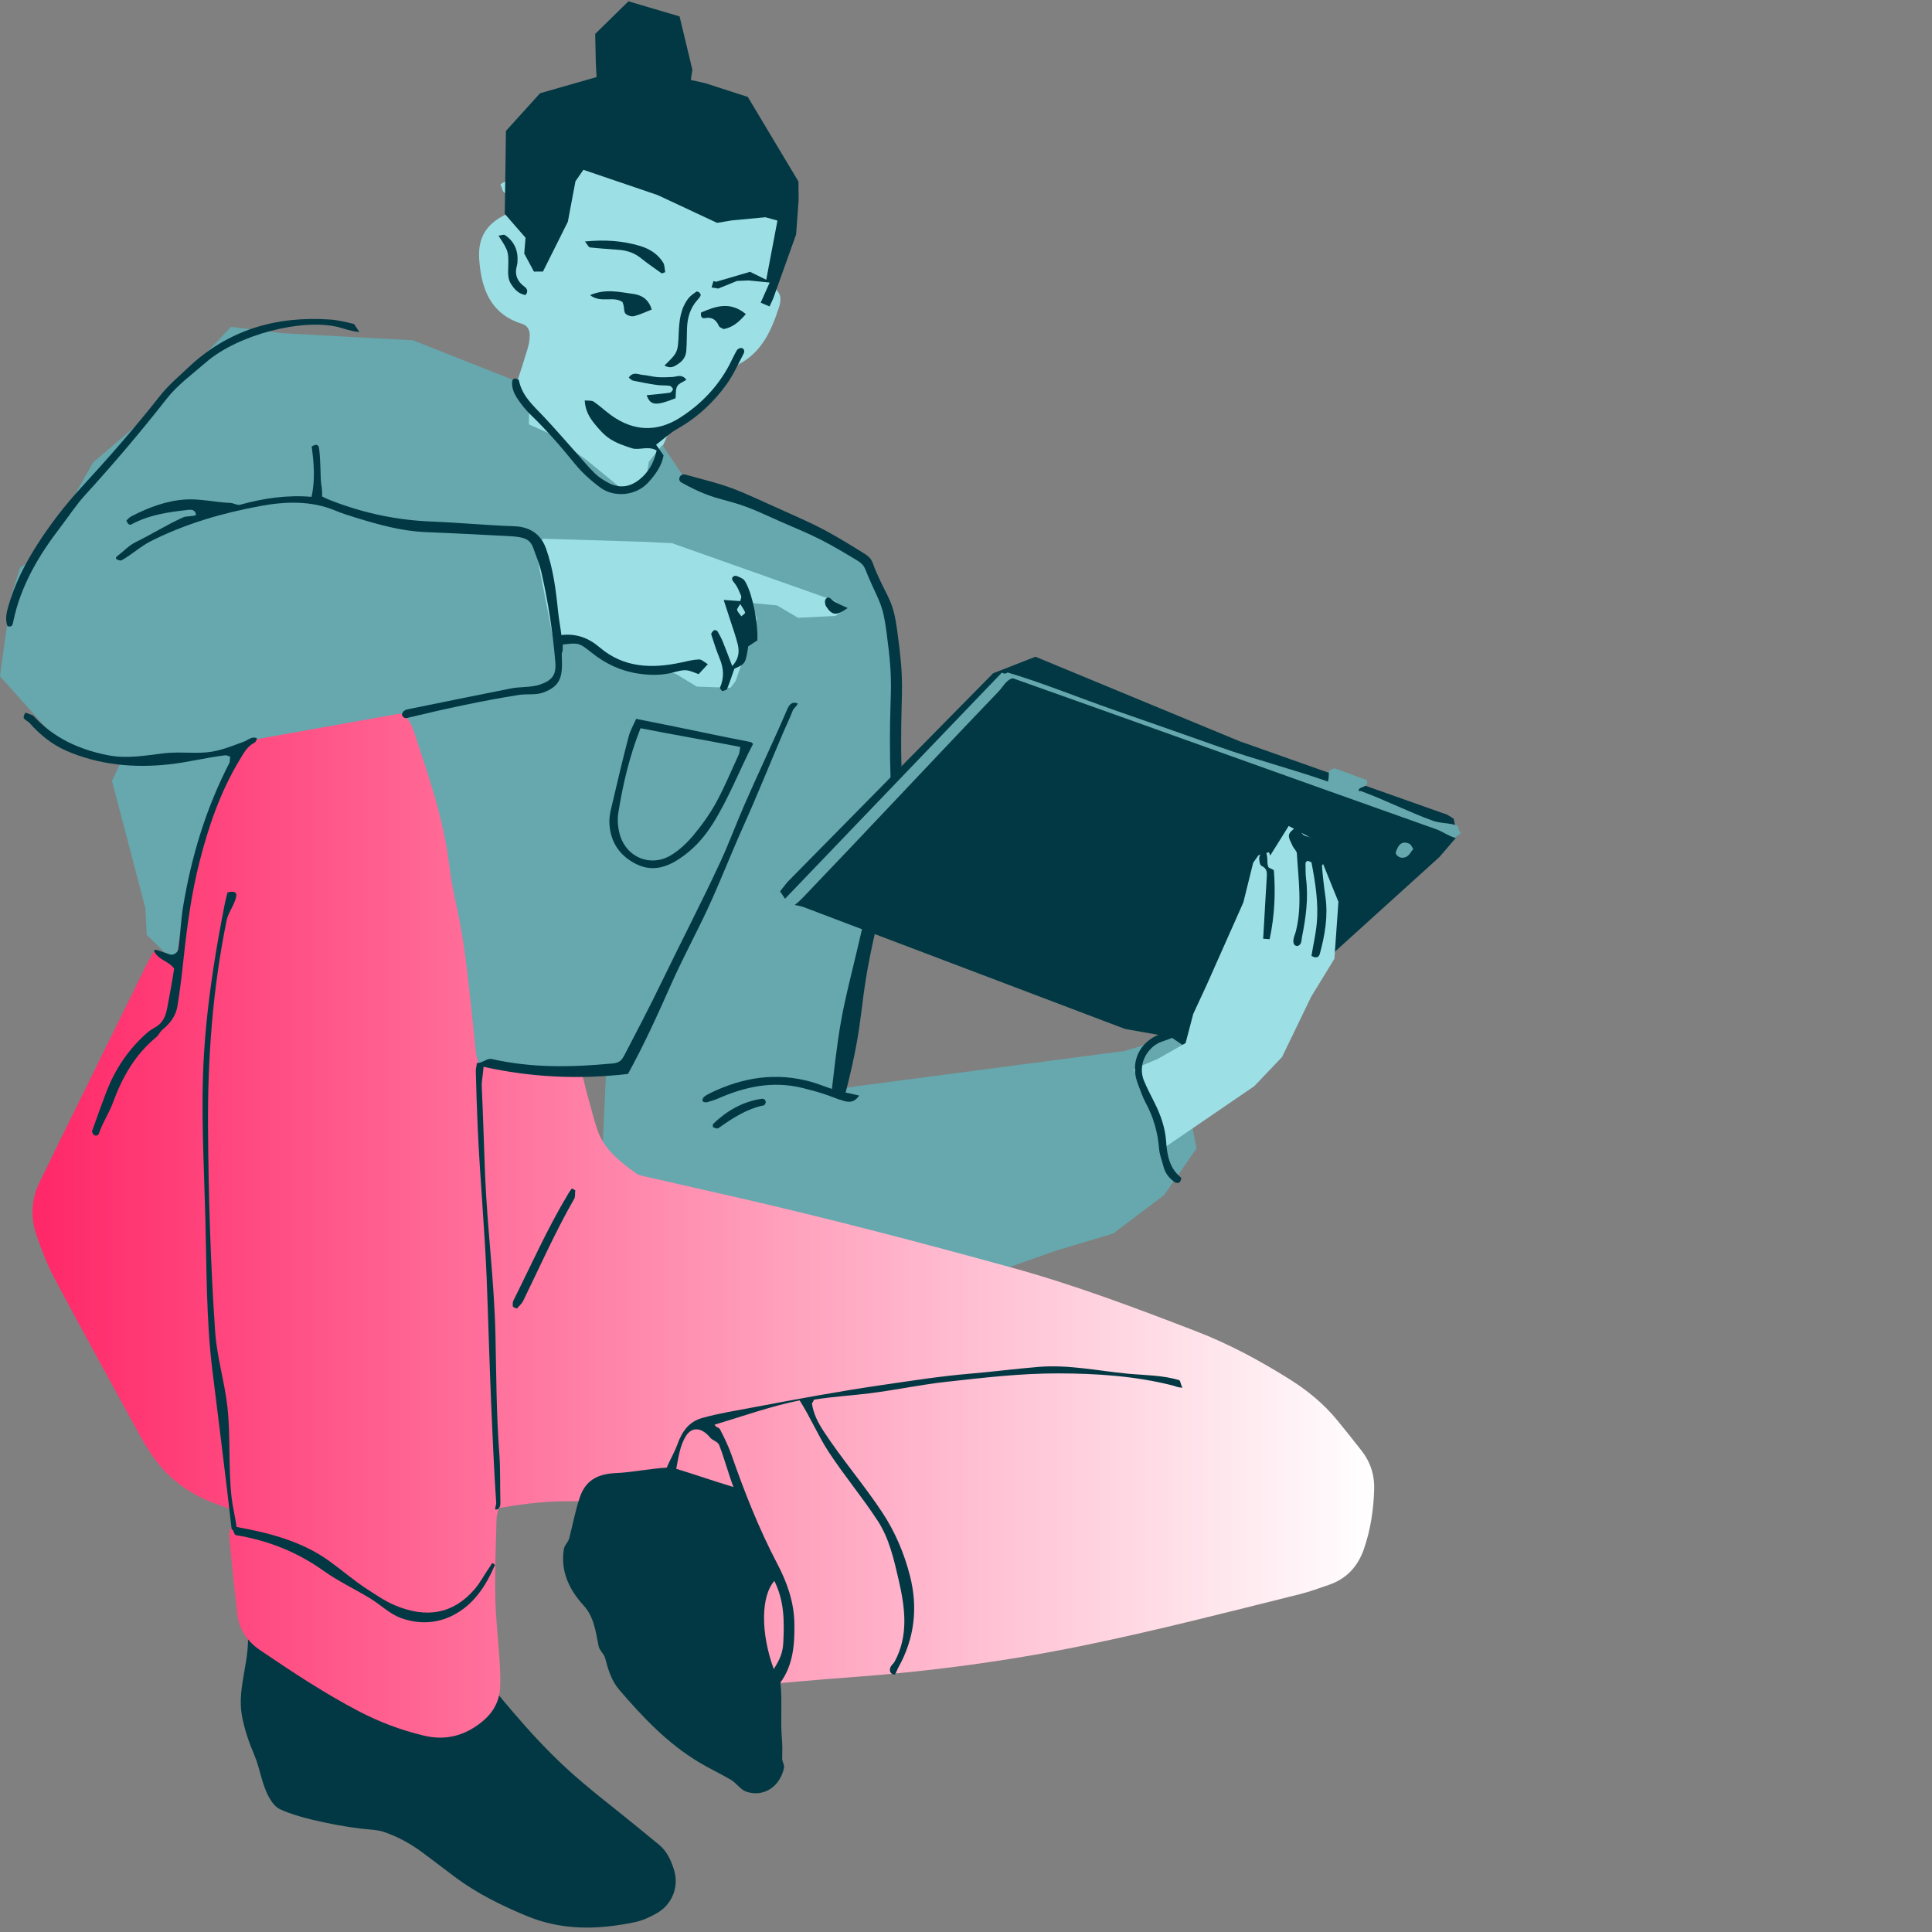
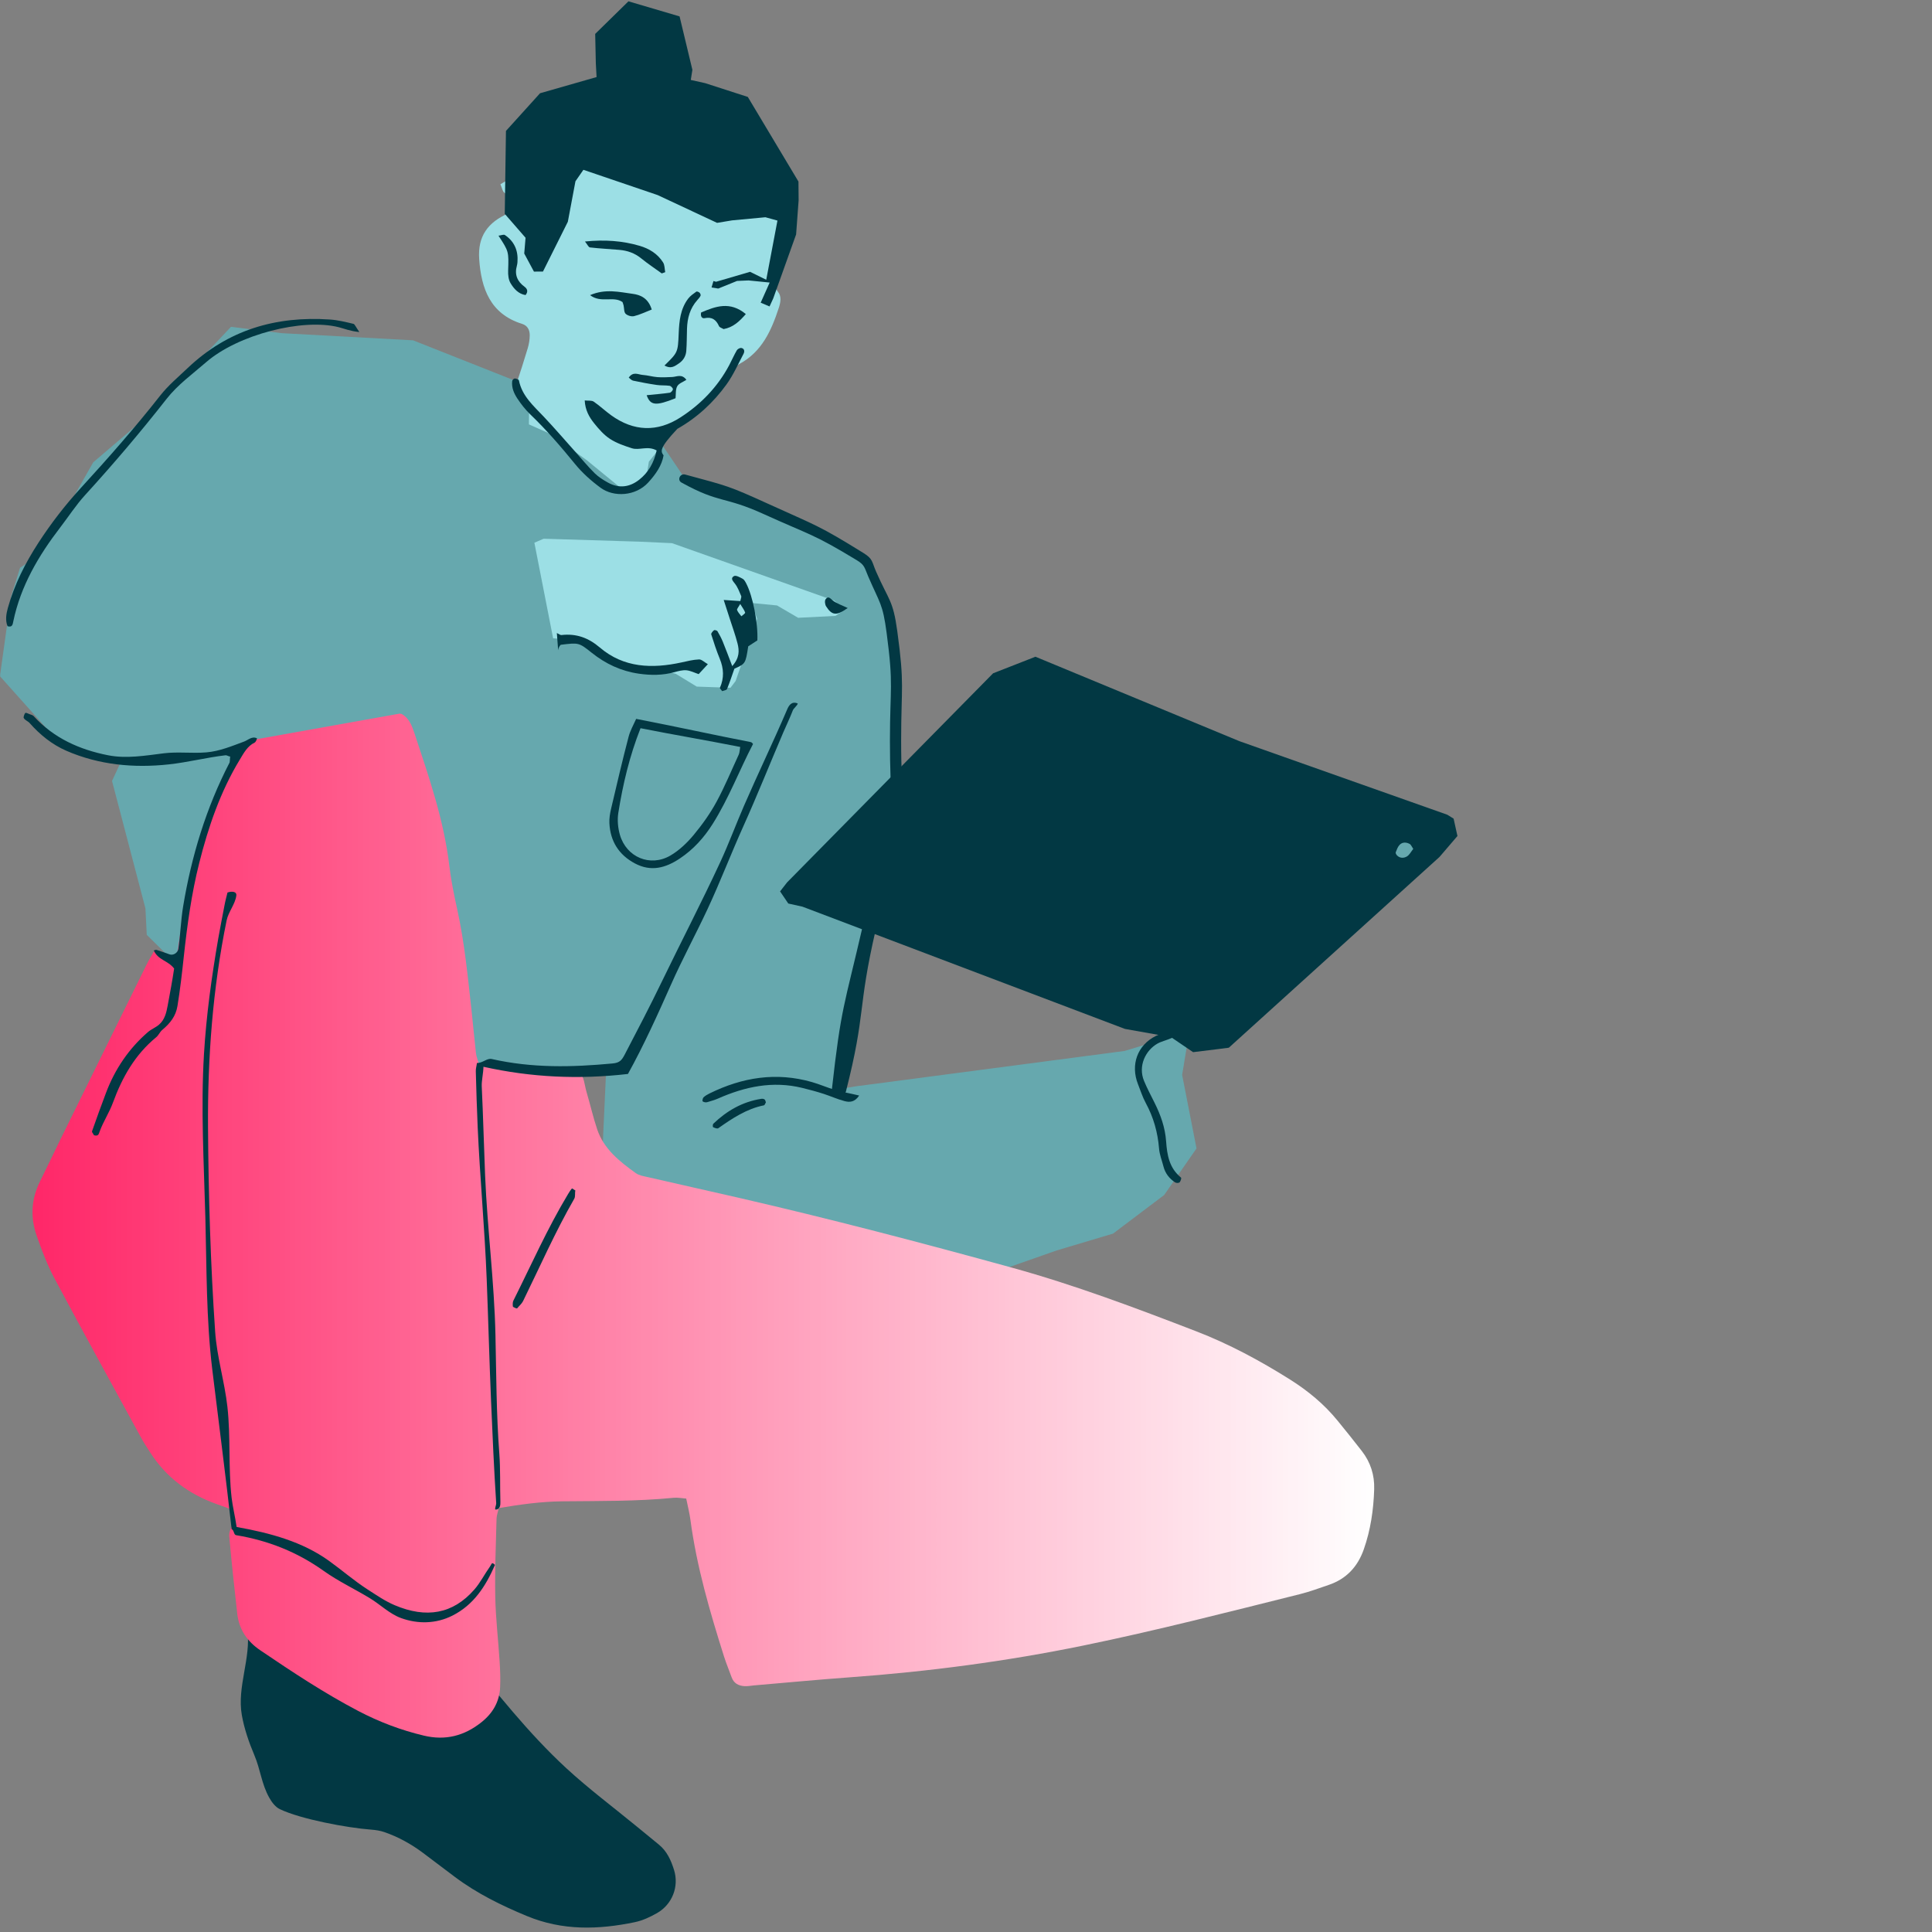
<svg xmlns="http://www.w3.org/2000/svg" width="480" zoomAndPan="magnify" viewBox="0 0 360 360" height="480" preserveAspectRatio="xMidYMid meet" version="1.2">
  <rect x="0" y="0" width="360" height="360" fill="#808080" stroke="none" />
  <defs>
    <clipPath id="665a65daa1">
      <path d="M 0 0 L 272.25 0 L 272.25 360 L 0 360 Z M 0 0 " />
    </clipPath>
    <clipPath id="f6ead29697">
      <path d="M 44 301 L 126 301 L 126 359.281 L 44 359.281 Z M 44 301 " />
    </clipPath>
    <clipPath id="f0b5f172fd">
      <path d="M 0.035 60 L 223 60 L 223 251 L 0.035 251 Z M 0.035 60 " />
    </clipPath>
    <clipPath id="ff5bef5c7e">
      <path d="M 6 132 L 257 132 L 257 324 L 6 324 Z M 6 132 " />
    </clipPath>
    <clipPath id="f012e34f73">
      <path d="M 74.832 133.035 C 76.223 133.793 76.766 135.234 77.23 136.641 C 79.91 144.738 82.719 152.805 83.727 161.352 C 84.051 164.094 84.617 166.816 85.211 169.516 C 86.578 175.73 87.168 182.047 87.871 188.348 C 88.164 190.984 88.387 193.629 88.691 196.266 C 88.77 196.926 89.047 197.562 89.234 198.219 C 95.469 199.555 101.723 199.055 107.816 199.469 C 108.91 200.695 108.898 202.152 109.285 203.453 C 109.977 205.77 110.504 208.141 111.273 210.43 C 112.52 214.121 115.453 216.426 118.465 218.594 C 119.086 219.039 119.965 219.168 120.746 219.348 C 126.363 220.641 131.988 221.891 137.605 223.18 C 154.688 227.109 171.637 231.551 188.535 236.203 C 200.234 239.426 211.559 243.699 222.852 248.051 C 228.988 250.414 234.801 253.543 240.375 257.051 C 243.699 259.145 246.734 261.641 249.234 264.715 C 250.766 266.594 252.289 268.48 253.77 270.395 C 255.383 272.477 256.141 274.859 256.059 277.496 C 255.938 281.32 255.398 285.074 254.121 288.703 C 252.98 291.957 250.852 294.227 247.559 295.336 C 245.812 295.926 244.078 296.582 242.293 297.027 C 228.871 300.375 215.473 303.832 201.914 306.613 C 187.543 309.566 173.023 311.477 158.391 312.539 C 152.406 312.973 146.434 313.547 140.453 314.055 C 139.883 314.105 139.305 314.227 138.734 314.191 C 137.633 314.125 136.738 313.684 136.332 312.547 C 135.867 311.246 135.32 309.969 134.906 308.652 C 132.266 300.289 129.801 291.883 128.645 283.152 C 128.477 281.906 128.156 280.68 127.867 279.238 C 127.039 279.18 126.266 279.02 125.512 279.094 C 118.609 279.77 111.684 279.676 104.762 279.75 C 100.848 279.793 96.965 280.324 92.945 281.008 C 92.793 281.703 92.539 282.344 92.523 282.992 C 92.402 287.836 92.191 292.684 92.285 297.523 C 92.363 301.551 92.844 305.57 93.098 309.598 C 93.199 311.207 93.266 312.828 93.188 314.434 C 93.059 317.121 91.812 319.242 89.699 320.922 C 86.512 323.461 83 324.363 79.004 323.414 C 74.711 322.395 70.629 320.844 66.73 318.801 C 60.387 315.473 54.426 311.52 48.5 307.508 C 46.074 305.867 44.543 303.648 44.211 300.715 C 43.664 295.902 43.148 291.086 42.715 286.266 C 42.648 285.535 43.035 284.738 43.309 284.008 C 43.652 283.094 43.711 282.234 43.09 281.234 C 42.234 280.934 41.266 280.594 40.301 280.242 C 35.152 278.383 30.953 275.293 27.984 270.637 C 27.43 269.762 26.84 268.898 26.344 267.988 C 20.922 258.07 15.465 248.172 10.145 238.203 C 8.797 235.672 7.773 232.949 6.824 230.234 C 5.637 226.836 5.809 223.438 7.445 220.156 C 8.785 217.477 10.055 214.758 11.379 212.066 C 16.672 201.305 21.973 190.551 27.285 179.797 C 27.734 178.883 28.273 178.012 28.824 177.02 C 30.125 177.555 31.258 178.023 32.625 178.586 C 32.84 177.93 33.086 177.434 33.156 176.914 C 34.566 166.703 37.109 156.785 40.906 147.203 C 42.02 144.402 43.602 141.852 45.379 139.426 C 46.016 138.555 46.762 137.93 47.875 137.73 C 56.727 136.16 65.574 134.562 74.426 132.98 C 74.535 132.961 74.652 133.008 74.832 133.035 Z M 74.832 133.035 " />
    </clipPath>
    <linearGradient x1="22.488" gradientTransform="matrix(-0.718,0,0,0.718,272.285,0.247)" y1="317.793" x2="371.449" gradientUnits="userSpaceOnUse" y2="317.793" id="055a9075db">
      <stop style="stop-color:#ffffff;stop-opacity:1;" offset="0" />
      <stop style="stop-color:#fffefe;stop-opacity:1;" offset="0.004" />
      <stop style="stop-color:#fffdfe;stop-opacity:1;" offset="0.008" />
      <stop style="stop-color:#fffdfd;stop-opacity:1;" offset="0.012" />
      <stop style="stop-color:#fffcfd;stop-opacity:1;" offset="0.016" />
      <stop style="stop-color:#fffbfc;stop-opacity:1;" offset="0.02" />
      <stop style="stop-color:#fffafb;stop-opacity:1;" offset="0.023" />
      <stop style="stop-color:#fff9fb;stop-opacity:1;" offset="0.027" />
      <stop style="stop-color:#fff8fa;stop-opacity:1;" offset="0.031" />
      <stop style="stop-color:#fff7fa;stop-opacity:1;" offset="0.035" />
      <stop style="stop-color:#fff7f9;stop-opacity:1;" offset="0.039" />
      <stop style="stop-color:#fff6f9;stop-opacity:1;" offset="0.043" />
      <stop style="stop-color:#fff5f8;stop-opacity:1;" offset="0.047" />
      <stop style="stop-color:#fff4f7;stop-opacity:1;" offset="0.051" />
      <stop style="stop-color:#fff3f7;stop-opacity:1;" offset="0.055" />
      <stop style="stop-color:#fff2f6;stop-opacity:1;" offset="0.059" />
      <stop style="stop-color:#fff2f6;stop-opacity:1;" offset="0.062" />
      <stop style="stop-color:#fff1f5;stop-opacity:1;" offset="0.066" />
      <stop style="stop-color:#fff0f4;stop-opacity:1;" offset="0.07" />
      <stop style="stop-color:#ffeff4;stop-opacity:1;" offset="0.074" />
      <stop style="stop-color:#ffeef3;stop-opacity:1;" offset="0.078" />
      <stop style="stop-color:#ffedf3;stop-opacity:1;" offset="0.082" />
      <stop style="stop-color:#ffecf2;stop-opacity:1;" offset="0.086" />
      <stop style="stop-color:#ffecf1;stop-opacity:1;" offset="0.09" />
      <stop style="stop-color:#ffebf1;stop-opacity:1;" offset="0.094" />
      <stop style="stop-color:#ffeaf0;stop-opacity:1;" offset="0.098" />
      <stop style="stop-color:#ffe9f0;stop-opacity:1;" offset="0.102" />
      <stop style="stop-color:#ffe8ef;stop-opacity:1;" offset="0.105" />
      <stop style="stop-color:#ffe7ee;stop-opacity:1;" offset="0.109" />
      <stop style="stop-color:#ffe7ee;stop-opacity:1;" offset="0.113" />
      <stop style="stop-color:#ffe6ed;stop-opacity:1;" offset="0.117" />
      <stop style="stop-color:#ffe5ed;stop-opacity:1;" offset="0.121" />
      <stop style="stop-color:#ffe4ec;stop-opacity:1;" offset="0.125" />
      <stop style="stop-color:#ffe3ec;stop-opacity:1;" offset="0.129" />
      <stop style="stop-color:#ffe2eb;stop-opacity:1;" offset="0.133" />
      <stop style="stop-color:#ffe1ea;stop-opacity:1;" offset="0.137" />
      <stop style="stop-color:#ffe1ea;stop-opacity:1;" offset="0.141" />
      <stop style="stop-color:#ffe0e9;stop-opacity:1;" offset="0.145" />
      <stop style="stop-color:#ffdfe9;stop-opacity:1;" offset="0.148" />
      <stop style="stop-color:#ffdee8;stop-opacity:1;" offset="0.152" />
      <stop style="stop-color:#ffdde7;stop-opacity:1;" offset="0.156" />
      <stop style="stop-color:#ffdce7;stop-opacity:1;" offset="0.16" />
      <stop style="stop-color:#ffdce6;stop-opacity:1;" offset="0.164" />
      <stop style="stop-color:#ffdbe6;stop-opacity:1;" offset="0.168" />
      <stop style="stop-color:#ffdae5;stop-opacity:1;" offset="0.172" />
      <stop style="stop-color:#ffd9e4;stop-opacity:1;" offset="0.176" />
      <stop style="stop-color:#ffd8e4;stop-opacity:1;" offset="0.18" />
      <stop style="stop-color:#ffd7e3;stop-opacity:1;" offset="0.184" />
      <stop style="stop-color:#ffd6e3;stop-opacity:1;" offset="0.188" />
      <stop style="stop-color:#ffd6e2;stop-opacity:1;" offset="0.191" />
      <stop style="stop-color:#ffd5e1;stop-opacity:1;" offset="0.195" />
      <stop style="stop-color:#ffd4e1;stop-opacity:1;" offset="0.199" />
      <stop style="stop-color:#ffd3e0;stop-opacity:1;" offset="0.203" />
      <stop style="stop-color:#ffd2e0;stop-opacity:1;" offset="0.207" />
      <stop style="stop-color:#ffd1df;stop-opacity:1;" offset="0.211" />
      <stop style="stop-color:#ffd1df;stop-opacity:1;" offset="0.215" />
      <stop style="stop-color:#ffd0de;stop-opacity:1;" offset="0.219" />
      <stop style="stop-color:#ffcfdd;stop-opacity:1;" offset="0.223" />
      <stop style="stop-color:#ffcedd;stop-opacity:1;" offset="0.227" />
      <stop style="stop-color:#ffcddc;stop-opacity:1;" offset="0.23" />
      <stop style="stop-color:#ffccdc;stop-opacity:1;" offset="0.234" />
      <stop style="stop-color:#ffcbdb;stop-opacity:1;" offset="0.238" />
      <stop style="stop-color:#ffcbda;stop-opacity:1;" offset="0.242" />
      <stop style="stop-color:#ffcada;stop-opacity:1;" offset="0.246" />
      <stop style="stop-color:#ffc9d9;stop-opacity:1;" offset="0.25" />
      <stop style="stop-color:#ffc8d9;stop-opacity:1;" offset="0.254" />
      <stop style="stop-color:#ffc7d8;stop-opacity:1;" offset="0.258" />
      <stop style="stop-color:#ffc6d7;stop-opacity:1;" offset="0.262" />
      <stop style="stop-color:#ffc6d7;stop-opacity:1;" offset="0.266" />
      <stop style="stop-color:#ffc5d6;stop-opacity:1;" offset="0.27" />
      <stop style="stop-color:#ffc4d6;stop-opacity:1;" offset="0.273" />
      <stop style="stop-color:#ffc3d5;stop-opacity:1;" offset="0.277" />
      <stop style="stop-color:#ffc2d4;stop-opacity:1;" offset="0.281" />
      <stop style="stop-color:#ffc1d4;stop-opacity:1;" offset="0.285" />
      <stop style="stop-color:#ffc0d3;stop-opacity:1;" offset="0.289" />
      <stop style="stop-color:#ffc0d3;stop-opacity:1;" offset="0.293" />
      <stop style="stop-color:#ffbfd2;stop-opacity:1;" offset="0.297" />
      <stop style="stop-color:#ffbed2;stop-opacity:1;" offset="0.301" />
      <stop style="stop-color:#ffbdd1;stop-opacity:1;" offset="0.305" />
      <stop style="stop-color:#ffbcd0;stop-opacity:1;" offset="0.309" />
      <stop style="stop-color:#ffbbd0;stop-opacity:1;" offset="0.312" />
      <stop style="stop-color:#ffbbcf;stop-opacity:1;" offset="0.316" />
      <stop style="stop-color:#ffbacf;stop-opacity:1;" offset="0.32" />
      <stop style="stop-color:#ffb9ce;stop-opacity:1;" offset="0.324" />
      <stop style="stop-color:#ffb8cd;stop-opacity:1;" offset="0.328" />
      <stop style="stop-color:#ffb7cd;stop-opacity:1;" offset="0.332" />
      <stop style="stop-color:#ffb6cc;stop-opacity:1;" offset="0.336" />
      <stop style="stop-color:#ffb6cc;stop-opacity:1;" offset="0.34" />
      <stop style="stop-color:#ffb5cb;stop-opacity:1;" offset="0.344" />
      <stop style="stop-color:#ffb4ca;stop-opacity:1;" offset="0.348" />
      <stop style="stop-color:#ffb3ca;stop-opacity:1;" offset="0.352" />
      <stop style="stop-color:#ffb2c9;stop-opacity:1;" offset="0.355" />
      <stop style="stop-color:#ffb1c9;stop-opacity:1;" offset="0.359" />
      <stop style="stop-color:#ffb0c8;stop-opacity:1;" offset="0.363" />
      <stop style="stop-color:#ffb0c7;stop-opacity:1;" offset="0.367" />
      <stop style="stop-color:#ffafc7;stop-opacity:1;" offset="0.371" />
      <stop style="stop-color:#ffaec6;stop-opacity:1;" offset="0.375" />
      <stop style="stop-color:#ffadc6;stop-opacity:1;" offset="0.379" />
      <stop style="stop-color:#ffacc5;stop-opacity:1;" offset="0.383" />
      <stop style="stop-color:#ffabc5;stop-opacity:1;" offset="0.387" />
      <stop style="stop-color:#ffabc4;stop-opacity:1;" offset="0.391" />
      <stop style="stop-color:#ffaac3;stop-opacity:1;" offset="0.395" />
      <stop style="stop-color:#ffa9c3;stop-opacity:1;" offset="0.398" />
      <stop style="stop-color:#ffa8c2;stop-opacity:1;" offset="0.402" />
      <stop style="stop-color:#ffa7c2;stop-opacity:1;" offset="0.406" />
      <stop style="stop-color:#ffa6c1;stop-opacity:1;" offset="0.41" />
      <stop style="stop-color:#ffa5c0;stop-opacity:1;" offset="0.414" />
      <stop style="stop-color:#ffa5c0;stop-opacity:1;" offset="0.418" />
      <stop style="stop-color:#ffa4bf;stop-opacity:1;" offset="0.422" />
      <stop style="stop-color:#ffa3bf;stop-opacity:1;" offset="0.426" />
      <stop style="stop-color:#ffa2be;stop-opacity:1;" offset="0.43" />
      <stop style="stop-color:#ffa1bd;stop-opacity:1;" offset="0.434" />
      <stop style="stop-color:#ffa0bd;stop-opacity:1;" offset="0.438" />
      <stop style="stop-color:#ffa0bc;stop-opacity:1;" offset="0.441" />
      <stop style="stop-color:#ff9fbc;stop-opacity:1;" offset="0.445" />
      <stop style="stop-color:#ff9ebb;stop-opacity:1;" offset="0.449" />
      <stop style="stop-color:#ff9dba;stop-opacity:1;" offset="0.453" />
      <stop style="stop-color:#ff9cba;stop-opacity:1;" offset="0.457" />
      <stop style="stop-color:#ff9bb9;stop-opacity:1;" offset="0.461" />
      <stop style="stop-color:#ff9ab9;stop-opacity:1;" offset="0.465" />
      <stop style="stop-color:#ff9ab8;stop-opacity:1;" offset="0.469" />
      <stop style="stop-color:#ff99b8;stop-opacity:1;" offset="0.473" />
      <stop style="stop-color:#ff98b7;stop-opacity:1;" offset="0.477" />
      <stop style="stop-color:#ff97b6;stop-opacity:1;" offset="0.48" />
      <stop style="stop-color:#ff96b6;stop-opacity:1;" offset="0.484" />
      <stop style="stop-color:#ff95b5;stop-opacity:1;" offset="0.488" />
      <stop style="stop-color:#ff95b5;stop-opacity:1;" offset="0.492" />
      <stop style="stop-color:#ff94b4;stop-opacity:1;" offset="0.496" />
      <stop style="stop-color:#ff93b3;stop-opacity:1;" offset="0.5" />
      <stop style="stop-color:#ff92b3;stop-opacity:1;" offset="0.504" />
      <stop style="stop-color:#ff91b2;stop-opacity:1;" offset="0.508" />
      <stop style="stop-color:#ff90b2;stop-opacity:1;" offset="0.512" />
      <stop style="stop-color:#ff8fb1;stop-opacity:1;" offset="0.516" />
      <stop style="stop-color:#ff8fb0;stop-opacity:1;" offset="0.52" />
      <stop style="stop-color:#ff8eb0;stop-opacity:1;" offset="0.523" />
      <stop style="stop-color:#ff8daf;stop-opacity:1;" offset="0.527" />
      <stop style="stop-color:#ff8caf;stop-opacity:1;" offset="0.531" />
      <stop style="stop-color:#ff8bae;stop-opacity:1;" offset="0.535" />
      <stop style="stop-color:#ff8aad;stop-opacity:1;" offset="0.539" />
      <stop style="stop-color:#ff8aad;stop-opacity:1;" offset="0.543" />
      <stop style="stop-color:#ff89ac;stop-opacity:1;" offset="0.547" />
      <stop style="stop-color:#ff88ac;stop-opacity:1;" offset="0.551" />
      <stop style="stop-color:#ff87ab;stop-opacity:1;" offset="0.555" />
      <stop style="stop-color:#ff86ab;stop-opacity:1;" offset="0.559" />
      <stop style="stop-color:#ff85aa;stop-opacity:1;" offset="0.562" />
      <stop style="stop-color:#ff84a9;stop-opacity:1;" offset="0.566" />
      <stop style="stop-color:#ff84a9;stop-opacity:1;" offset="0.57" />
      <stop style="stop-color:#ff83a8;stop-opacity:1;" offset="0.574" />
      <stop style="stop-color:#ff82a8;stop-opacity:1;" offset="0.578" />
      <stop style="stop-color:#ff81a7;stop-opacity:1;" offset="0.582" />
      <stop style="stop-color:#ff80a6;stop-opacity:1;" offset="0.586" />
      <stop style="stop-color:#ff7fa6;stop-opacity:1;" offset="0.59" />
      <stop style="stop-color:#ff7fa5;stop-opacity:1;" offset="0.594" />
      <stop style="stop-color:#ff7ea5;stop-opacity:1;" offset="0.598" />
      <stop style="stop-color:#ff7da4;stop-opacity:1;" offset="0.602" />
      <stop style="stop-color:#ff7ca3;stop-opacity:1;" offset="0.605" />
      <stop style="stop-color:#ff7ba3;stop-opacity:1;" offset="0.609" />
      <stop style="stop-color:#ff7aa2;stop-opacity:1;" offset="0.613" />
      <stop style="stop-color:#ff79a2;stop-opacity:1;" offset="0.617" />
      <stop style="stop-color:#ff79a1;stop-opacity:1;" offset="0.621" />
      <stop style="stop-color:#ff78a0;stop-opacity:1;" offset="0.625" />
      <stop style="stop-color:#ff77a0;stop-opacity:1;" offset="0.629" />
      <stop style="stop-color:#ff769f;stop-opacity:1;" offset="0.633" />
      <stop style="stop-color:#ff759f;stop-opacity:1;" offset="0.637" />
      <stop style="stop-color:#ff749e;stop-opacity:1;" offset="0.641" />
      <stop style="stop-color:#ff749e;stop-opacity:1;" offset="0.645" />
      <stop style="stop-color:#ff739d;stop-opacity:1;" offset="0.648" />
      <stop style="stop-color:#ff729c;stop-opacity:1;" offset="0.652" />
      <stop style="stop-color:#ff719c;stop-opacity:1;" offset="0.656" />
      <stop style="stop-color:#ff709b;stop-opacity:1;" offset="0.66" />
      <stop style="stop-color:#ff6f9b;stop-opacity:1;" offset="0.664" />
      <stop style="stop-color:#ff6e9a;stop-opacity:1;" offset="0.668" />
      <stop style="stop-color:#ff6e99;stop-opacity:1;" offset="0.672" />
      <stop style="stop-color:#ff6d99;stop-opacity:1;" offset="0.676" />
      <stop style="stop-color:#ff6c98;stop-opacity:1;" offset="0.68" />
      <stop style="stop-color:#ff6b98;stop-opacity:1;" offset="0.684" />
      <stop style="stop-color:#ff6a97;stop-opacity:1;" offset="0.688" />
      <stop style="stop-color:#ff6996;stop-opacity:1;" offset="0.691" />
      <stop style="stop-color:#ff6996;stop-opacity:1;" offset="0.695" />
      <stop style="stop-color:#ff6895;stop-opacity:1;" offset="0.699" />
      <stop style="stop-color:#ff6795;stop-opacity:1;" offset="0.703" />
      <stop style="stop-color:#ff6694;stop-opacity:1;" offset="0.707" />
      <stop style="stop-color:#ff6593;stop-opacity:1;" offset="0.711" />
      <stop style="stop-color:#ff6493;stop-opacity:1;" offset="0.715" />
      <stop style="stop-color:#ff6392;stop-opacity:1;" offset="0.719" />
      <stop style="stop-color:#ff6392;stop-opacity:1;" offset="0.723" />
      <stop style="stop-color:#ff6291;stop-opacity:1;" offset="0.727" />
      <stop style="stop-color:#ff6191;stop-opacity:1;" offset="0.73" />
      <stop style="stop-color:#ff6090;stop-opacity:1;" offset="0.734" />
      <stop style="stop-color:#ff5f8f;stop-opacity:1;" offset="0.738" />
      <stop style="stop-color:#ff5e8f;stop-opacity:1;" offset="0.742" />
      <stop style="stop-color:#ff5e8e;stop-opacity:1;" offset="0.746" />
      <stop style="stop-color:#ff5d8e;stop-opacity:1;" offset="0.75" />
      <stop style="stop-color:#ff5c8d;stop-opacity:1;" offset="0.754" />
      <stop style="stop-color:#ff5b8c;stop-opacity:1;" offset="0.758" />
      <stop style="stop-color:#ff5a8c;stop-opacity:1;" offset="0.762" />
      <stop style="stop-color:#ff598b;stop-opacity:1;" offset="0.766" />
      <stop style="stop-color:#ff598b;stop-opacity:1;" offset="0.77" />
      <stop style="stop-color:#ff588a;stop-opacity:1;" offset="0.773" />
      <stop style="stop-color:#ff5789;stop-opacity:1;" offset="0.777" />
      <stop style="stop-color:#ff5689;stop-opacity:1;" offset="0.781" />
      <stop style="stop-color:#ff5588;stop-opacity:1;" offset="0.785" />
      <stop style="stop-color:#ff5488;stop-opacity:1;" offset="0.789" />
      <stop style="stop-color:#ff5387;stop-opacity:1;" offset="0.793" />
      <stop style="stop-color:#ff5386;stop-opacity:1;" offset="0.797" />
      <stop style="stop-color:#ff5286;stop-opacity:1;" offset="0.801" />
      <stop style="stop-color:#ff5185;stop-opacity:1;" offset="0.805" />
      <stop style="stop-color:#ff5085;stop-opacity:1;" offset="0.809" />
      <stop style="stop-color:#ff4f84;stop-opacity:1;" offset="0.812" />
      <stop style="stop-color:#ff4e84;stop-opacity:1;" offset="0.816" />
      <stop style="stop-color:#ff4e83;stop-opacity:1;" offset="0.82" />
      <stop style="stop-color:#ff4d82;stop-opacity:1;" offset="0.824" />
      <stop style="stop-color:#ff4c82;stop-opacity:1;" offset="0.828" />
      <stop style="stop-color:#ff4b81;stop-opacity:1;" offset="0.832" />
      <stop style="stop-color:#ff4a81;stop-opacity:1;" offset="0.836" />
      <stop style="stop-color:#ff4980;stop-opacity:1;" offset="0.84" />
      <stop style="stop-color:#ff487f;stop-opacity:1;" offset="0.844" />
      <stop style="stop-color:#ff487f;stop-opacity:1;" offset="0.848" />
      <stop style="stop-color:#ff477e;stop-opacity:1;" offset="0.852" />
      <stop style="stop-color:#ff467e;stop-opacity:1;" offset="0.855" />
      <stop style="stop-color:#ff457d;stop-opacity:1;" offset="0.859" />
      <stop style="stop-color:#ff447c;stop-opacity:1;" offset="0.863" />
      <stop style="stop-color:#ff437c;stop-opacity:1;" offset="0.867" />
      <stop style="stop-color:#ff437b;stop-opacity:1;" offset="0.871" />
      <stop style="stop-color:#ff427b;stop-opacity:1;" offset="0.875" />
      <stop style="stop-color:#ff417a;stop-opacity:1;" offset="0.879" />
      <stop style="stop-color:#ff4079;stop-opacity:1;" offset="0.883" />
      <stop style="stop-color:#ff3f79;stop-opacity:1;" offset="0.887" />
      <stop style="stop-color:#ff3e78;stop-opacity:1;" offset="0.891" />
      <stop style="stop-color:#ff3d78;stop-opacity:1;" offset="0.895" />
      <stop style="stop-color:#ff3d77;stop-opacity:1;" offset="0.898" />
      <stop style="stop-color:#ff3c77;stop-opacity:1;" offset="0.902" />
      <stop style="stop-color:#ff3b76;stop-opacity:1;" offset="0.906" />
      <stop style="stop-color:#ff3a75;stop-opacity:1;" offset="0.91" />
      <stop style="stop-color:#ff3975;stop-opacity:1;" offset="0.914" />
      <stop style="stop-color:#ff3874;stop-opacity:1;" offset="0.918" />
      <stop style="stop-color:#ff3874;stop-opacity:1;" offset="0.922" />
      <stop style="stop-color:#ff3773;stop-opacity:1;" offset="0.926" />
      <stop style="stop-color:#ff3672;stop-opacity:1;" offset="0.93" />
      <stop style="stop-color:#ff3572;stop-opacity:1;" offset="0.934" />
      <stop style="stop-color:#ff3471;stop-opacity:1;" offset="0.938" />
      <stop style="stop-color:#ff3371;stop-opacity:1;" offset="0.941" />
      <stop style="stop-color:#ff3270;stop-opacity:1;" offset="0.945" />
      <stop style="stop-color:#ff326f;stop-opacity:1;" offset="0.949" />
      <stop style="stop-color:#ff316f;stop-opacity:1;" offset="0.953" />
      <stop style="stop-color:#ff306e;stop-opacity:1;" offset="0.957" />
      <stop style="stop-color:#ff2f6e;stop-opacity:1;" offset="0.961" />
      <stop style="stop-color:#ff2e6d;stop-opacity:1;" offset="0.965" />
      <stop style="stop-color:#ff2d6c;stop-opacity:1;" offset="0.969" />
      <stop style="stop-color:#ff2d6c;stop-opacity:1;" offset="0.973" />
      <stop style="stop-color:#ff2c6b;stop-opacity:1;" offset="0.977" />
      <stop style="stop-color:#ff2b6b;stop-opacity:1;" offset="0.98" />
      <stop style="stop-color:#ff2a6a;stop-opacity:1;" offset="0.984" />
      <stop style="stop-color:#ff296a;stop-opacity:1;" offset="0.988" />
      <stop style="stop-color:#ff2869;stop-opacity:1;" offset="0.992" />
      <stop style="stop-color:#ff2868;stop-opacity:1;" offset="0.996" />
      <stop style="stop-color:#ff2768;stop-opacity:1;" offset="1" />
    </linearGradient>
    <clipPath id="9c6cdd80c1">
      <path d="M 94 0.238 L 149 0.238 L 149 58 L 94 58 Z M 94 0.238 " />
    </clipPath>
    <clipPath id="65a9580c49">
-       <path d="M 145 125 L 272.25 125 L 272.25 170 L 145 170 Z M 145 125 " />
-     </clipPath>
+       </clipPath>
    <clipPath id="423550e754">
      <rect x="0" width="273" y="0" height="360" />
    </clipPath>
  </defs>
  <g id="e78cb58690">
    <g clip-rule="nonzero" clip-path="url(#665a65daa1)">
      <g>
        <g clip-path="url(#423550e754)">
          <path style=" stroke:none;fill-rule:nonzero;fill:#9cdfe5;fill-opacity:1;" d="M 95.547 39.152 C 95.195 38.648 94.68 38.234 94.746 37.949 C 94.949 37.074 94.91 36.492 94.043 35.961 C 93.645 35.715 93.543 34.988 93.242 34.344 C 93.934 33.891 94.664 33.586 95.145 33.051 C 95.582 32.559 95.742 31.82 96.035 31.195 C 98.055 26.871 100.637 22.977 104.305 19.828 C 107.699 16.918 111.766 15.863 116.02 15.16 C 121.926 14.18 127.52 15.32 132.836 17.801 C 142.461 22.285 148.031 32.457 146.652 43.016 C 146.266 45.969 145.406 48.863 144.75 51.781 C 144.547 52.676 144.246 53.488 144.969 54.379 C 145.676 55.258 145.434 56.398 145.113 57.375 C 143.734 61.594 141.973 65.559 137.77 67.82 C 137.199 68.129 136.676 68.695 136.355 69.266 C 134.199 73.109 130.98 75.855 127.324 78.141 C 125.906 79.023 124.809 80.09 124.141 81.645 C 123.418 83.336 122.57 84.973 121.812 86.648 C 120.758 88.98 119.172 90.676 116.562 91.215 C 116.117 91.309 115.688 91.496 115.262 91.676 C 110.496 93.707 106.223 92.531 102.309 89.555 C 99.188 87.18 96.984 84.039 95.988 80.277 C 95.258 77.508 95.203 74.602 96.145 71.777 C 96.91 69.484 97.652 67.18 98.344 64.863 C 98.57 64.102 98.699 63.281 98.707 62.488 C 98.719 61.508 98.309 60.664 97.281 60.348 C 91.336 58.496 89.672 53.742 89.289 48.281 C 88.992 44.066 90.867 41.398 94.82 39.715 C 95.02 39.633 95.172 39.449 95.547 39.152 Z M 95.547 39.152 " />
          <g clip-rule="nonzero" clip-path="url(#f6ead29697)">
            <path style=" stroke:none;fill-rule:nonzero;fill:#023843;fill-opacity:1;" d="M 46.477 301.703 C 52.582 301.844 58.281 301.938 63.977 302.117 C 69.684 302.297 75.379 302.352 81.133 301.023 C 83.238 302.941 84.527 305.539 86.312 307.734 C 92.43 315.25 98.398 322.91 105.539 329.492 C 109.734 333.355 114.324 336.785 118.738 340.41 C 120.078 341.512 121.422 342.613 122.766 343.711 C 124.289 344.945 125.051 346.676 125.602 348.453 C 126.562 351.547 125.25 354.863 122.43 356.477 C 121.148 357.207 119.738 357.867 118.309 358.164 C 111.512 359.582 104.812 359.777 98.172 357.023 C 93.43 355.055 88.887 352.828 84.777 349.75 C 82.785 348.262 80.812 346.75 78.824 345.262 C 76.617 343.609 74.227 342.289 71.625 341.387 C 70.828 341.109 69.957 340.984 69.113 340.922 C 64.695 340.586 56.059 338.988 52.133 337.105 C 51.32 336.715 50.633 335.805 50.172 334.977 C 48.715 332.371 48.547 329.758 47.383 327.016 C 46.371 324.629 45.508 322.113 45.059 319.57 C 44.133 314.316 46.793 309.008 46.098 303.715 C 46.023 303.152 46.309 302.543 46.477 301.703 Z M 46.477 301.703 " />
          </g>
          <g clip-rule="nonzero" clip-path="url(#f0b5f172fd)">
            <path style=" stroke:none;fill-rule:nonzero;fill:#66a8ae;fill-opacity:1;" d="M 95.844 70.887 L 98.582 76.59 L 98.555 79.078 L 102.602 80.875 L 109.422 85.82 L 115.754 91.004 L 120.223 90.352 L 120.91 86.023 L 123.402 82.922 L 127.43 88.883 L 142.641 95.039 L 160.215 103.797 L 162.312 107.133 L 166.281 117.746 L 166.453 138.008 L 166.254 159.77 L 161.902 172.848 L 159.094 187.73 L 156.219 203.109 L 157.93 202.672 L 159.395 202.43 L 209.551 195.828 L 214.777 194.254 L 218.949 192.25 L 221.172 194.859 L 220.273 200.289 L 222.953 213.992 L 216.922 222.676 L 207.398 229.867 L 196.914 232.996 L 181.555 238.391 L 146.609 247.355 L 135.047 250.109 L 116.059 235.375 L 112.305 213.422 L 112.914 200.148 L 109.055 200.523 L 101.871 199.344 L 79.895 197.598 L 56.262 192.191 L 36.098 182.828 L 27.344 174.191 L 27.102 169.273 L 20.875 145.523 L 22.805 141.352 L 19.801 141.062 L 12.211 139.684 L -0.012 126 L 2.047 111.242 L 3.738 105.797 L 7.738 103.145 L 17.367 86.152 L 26.941 77.969 L 43.039 60.902 L 52.5 62.082 L 76.965 63.414 Z M 95.844 70.887 " />
          </g>
          <path style=" stroke:none;fill-rule:nonzero;fill:#9cdfe5;fill-opacity:1;" d="M 140.023 112.355 L 141.086 115.305 L 137.074 126.895 L 136.113 128.156 L 129.832 127.941 L 125.941 125.57 L 124.836 125.238 L 116.055 124.48 L 111.871 120.906 L 104.516 119.051 L 103.066 118.938 L 99.574 101.133 L 101.301 100.383 L 119.227 100.934 L 125.219 101.211 L 155.441 111.914 L 155.988 112.406 L 157.789 113.395 L 155.668 114.766 L 148.719 115.117 L 144.785 112.816 Z M 140.023 112.355 " />
          <path style=" stroke:none;fill-rule:nonzero;fill:#023843;fill-opacity:1;" d="M 218.184 193.246 L 209.613 191.723 L 149.539 168.949 L 146.887 168.359 L 145.355 166.098 L 146.668 164.414 L 185.051 125.457 L 192.938 122.371 L 230.934 138.102 L 269.676 151.809 L 270.859 152.543 L 271.574 155.777 L 268.23 159.68 L 228.973 195.227 L 226.926 195.488 L 222.316 196.055 Z M 218.184 193.246 " />
          <path style=" stroke:none;fill-rule:nonzero;fill:#66a8ae;fill-opacity:1;" d="M 138.086 139.035 L 136.09 138.137 L 134.199 138.148 L 134.797 136.422 L 140.664 123.184 L 142.035 120.441 L 143.703 119.406 L 144.809 120.055 L 144.465 122.363 Z M 138.086 139.035 " />
          <g clip-rule="nonzero" clip-path="url(#ff5bef5c7e)">
            <g clip-rule="nonzero" clip-path="url(#f012e34f73)">
              <path style=" stroke:none;fill-rule:nonzero;fill:url(#055a9075db);" d="M 256.141 132.961 L 256.141 324.363 L 5.637 324.363 L 5.637 132.961 Z M 256.141 132.961 " />
            </g>
          </g>
-           <path style=" stroke:none;fill-rule:nonzero;fill:#9cdfe5;fill-opacity:1;" d="M 240.129 153.906 L 244.652 156.332 L 249.395 168.043 L 248.648 178.648 L 244.312 185.742 L 238.895 196.949 L 233.73 202.383 L 217.012 213.812 L 211.23 199.203 L 215.723 197.312 L 220.918 194.363 L 222.344 188.93 L 224.844 183.535 L 231.68 168.152 L 233.508 160.766 L 234.488 159.375 L 236.453 158.801 L 236.688 159.414 Z M 240.129 153.906 " />
-           <path style=" stroke:none;fill-rule:nonzero;fill:#023843;fill-opacity:1;" d="M 154.336 270.43 C 157.227 274.871 160.668 278.953 163.559 283.395 C 165.703 286.695 166.57 290.574 167.461 294.426 C 168.656 299.613 169.324 304.754 166.715 309.594 C 166.5 309.996 166.059 310.281 165.906 310.711 C 165.664 311.383 165.91 311.984 166.738 312.039 C 166.992 311.707 167.172 311.105 167.395 310.711 C 170.434 305.281 171.066 299.539 169.555 293.617 C 168.488 289.441 166.781 285.422 164.418 281.848 C 160.992 276.656 156.887 271.914 153.484 266.707 C 152.434 265.109 151.551 263.422 151.289 261.473 C 151.566 261.25 151.566 260.82 151.758 260.789 C 155.168 260.246 158.629 260.047 162.051 259.621 C 166.852 259.023 171.602 258 176.41 257.473 C 183.289 256.711 190.223 255.898 197.145 255.91 C 204.297 255.922 211.547 256.395 218.527 258.168 C 219.051 258.301 219.402 258.562 220.352 258.562 C 219.945 257.965 219.992 257.254 219.703 257.168 C 216.613 256.227 213.316 256.266 210.105 255.961 C 204.602 255.438 199.094 254.242 193.543 254.699 C 189.293 255.047 185.059 255.602 180.812 255.957 C 175.301 256.422 169.844 257.281 164.379 258.074 C 156.301 259.25 148.289 260.742 140.266 262.258 C 137.117 262.855 133.949 263.344 130.859 264.215 C 128.328 264.926 127.078 266.746 126.203 269.191 C 125.668 270.684 124.766 272.141 124.25 273.469 C 120.949 273.668 117.832 274.352 114.734 274.488 C 111.309 274.641 109.102 275.879 108.043 278.996 C 107.191 281.496 106.727 284.113 106.059 286.668 C 105.883 287.332 105.199 287.91 105.082 288.59 C 104.395 292.586 105.969 296.129 108.711 299.109 C 110.68 301.246 111 304.004 111.547 306.75 C 111.707 307.539 112.559 308.18 112.758 308.957 C 113.309 311.102 113.941 313.18 115.387 314.867 C 119.754 319.961 124.371 324.84 130.18 328.336 C 132.152 329.523 134.25 330.5 136.234 331.664 C 137.223 332.246 137.992 333.5 139.07 333.855 C 142.395 334.953 145.355 332.84 146.09 329.422 C 146.211 328.859 145.73 328.246 145.746 327.672 C 145.777 326.402 145.809 325.18 145.695 323.926 C 145.387 320.496 145.805 317.133 145.422 313.512 C 147.793 310.305 148.109 306.328 148.016 302.348 C 147.93 298.473 146.66 294.859 144.852 291.418 C 141.422 284.891 138.734 278.055 136.301 271.09 C 135.738 269.484 134.965 267.887 134.176 266.363 C 133.934 265.898 133.469 266.07 133.148 265.473 C 138.555 263.844 143.848 261.961 149.004 260.941 C 151.051 264.191 152.52 267.637 154.336 270.43 Z M 126.008 273.691 C 126.441 271.445 126.707 269.371 127.789 267.613 C 128.992 265.664 130.883 266.102 132.328 267.875 C 132.754 268.402 133.75 268.617 134 269.25 C 134.961 271.668 135.605 274.27 136.668 277.086 C 132.711 275.883 129.41 274.727 126.008 273.691 Z M 145.961 305.977 C 145.863 308.055 145.328 309.141 144.184 311.02 C 141.711 304.293 141.777 297.41 144.293 294.582 C 146.141 298.355 146.152 301.934 145.961 305.977 Z M 145.961 305.977 " />
          <g clip-rule="nonzero" clip-path="url(#9c6cdd80c1)">
            <path style=" stroke:none;fill-rule:nonzero;fill:#023843;fill-opacity:1;" d="M 133.617 41.527 L 122.551 36.352 L 108.707 31.641 L 107.227 33.777 L 105.809 41.32 L 101.176 50.598 L 99.492 50.609 L 97.684 47.242 L 97.93 44.305 L 94.055 39.848 L 94.277 24.398 L 100.629 17.375 L 111.164 14.359 L 111.023 11.797 L 110.906 6.316 L 117.102 0.246 L 126.629 3.055 L 129.016 13.008 L 128.719 14.898 L 131.406 15.496 L 139.344 18.062 L 148.781 33.832 L 148.812 37.312 L 148.344 43.68 L 144.078 55.613 L 143.395 57.102 L 141.742 56.402 L 143.418 52.648 L 139.477 52.254 L 137.34 52.348 L 133.836 53.766 L 132.586 53.57 L 132.941 52.367 L 133.43 52.504 L 139.762 50.648 L 142.777 52.133 L 144.867 41.102 L 142.625 40.48 L 136.422 41.062 Z M 133.617 41.527 " />
          </g>
-           <path style=" stroke:none;fill-rule:nonzero;fill:#023843;fill-opacity:1;" d="M 104.625 118.5 C 104.461 117.008 104.137 115.422 103.977 113.824 C 103.586 109.918 103.074 105.984 101.762 102.262 C 100.816 99.57 98.781 98.164 95.859 98.062 C 90.676 97.879 85.504 97.387 80.316 97.176 C 74.059 96.922 68.102 95.688 62.234 93.473 C 61.41 93.164 60.809 92.918 60.008 92.496 C 60.117 91.281 59.824 90.379 59.777 89.359 C 59.688 87.41 59.707 85.453 59.453 83.52 C 59.363 82.832 58.879 82.668 58.082 83.215 C 58.477 86.191 58.77 89.371 58.051 92.578 C 53.5 92.191 49.102 92.844 44.727 94.051 C 44.203 94.195 43.492 93.73 42.926 93.711 C 40.168 93.609 37.379 92.914 34.633 93.07 C 31.062 93.277 27.664 94.555 24.445 96.227 C 23.98 96.469 23.926 96.695 23.539 96.992 C 24.047 98.16 24.367 97.762 24.941 97.473 C 28.082 95.891 31.465 95.41 34.914 95.027 C 35.477 94.965 36.355 94.82 36.539 95.961 C 35.832 96.281 34.75 96.121 34.129 96.402 C 31.09 97.77 28.25 99.57 25.254 101.031 C 24.035 101.625 23.109 102.668 22.012 103.492 C 21.824 103.633 21.492 103.902 21.625 104.105 C 21.742 104.289 22.422 104.535 22.641 104.41 C 24.547 103.359 26.188 101.805 28.129 100.828 C 34.543 97.594 41.414 95.602 48.465 94.297 C 53.199 93.422 57.965 93.254 62.496 95.145 C 63.766 95.676 65.062 96.086 66.379 96.484 C 70.59 97.77 74.82 98.961 79.215 99.141 C 84.516 99.352 89.809 99.652 95.109 99.914 C 95.684 99.941 96.215 99.992 96.781 100.094 C 98.121 100.336 98.898 100.793 99.363 102.098 C 99.902 103.613 100.52 105.082 100.879 106.641 C 102.156 112.168 102.996 117.742 103.477 123.367 C 103.672 125.676 102.965 126.738 100.684 127.539 C 98.957 128.141 96.98 127.926 95.18 128.285 C 88.859 129.539 82.547 130.836 76.234 132.113 C 75.688 132.227 75.043 132.324 74.887 133.215 C 75.305 134.043 75.695 133.82 76.422 133.645 C 83.141 132.035 89.906 130.562 96.73 129.484 C 98.195 129.254 99.859 129.562 101.246 129.035 C 104.23 127.906 104.801 126.355 104.711 123.148 C 104.695 122.602 104.645 122.047 104.707 121.508 C 104.707 121.508 104.801 121.52 104.801 121.52 C 104.988 120.031 104.758 119.98 104.625 118.5 Z M 104.625 118.5 " />
          <path style=" stroke:none;fill-rule:nonzero;fill:#023843;fill-opacity:1;" d="M 117.008 200.117 C 107.867 201.172 98.984 200.762 90.086 198.777 C 90.062 199.961 89.719 201.414 89.766 202.422 C 90.031 207.953 90.164 213.484 90.391 219.012 C 90.801 228.922 92.102 238.801 92.32 248.715 C 92.484 256.098 92.48 263.469 93.039 270.828 C 93.266 273.816 93.148 276.824 93.238 279.816 C 93.258 280.414 93.211 281.305 92.293 281.285 C 92.168 281.059 92.477 280.418 92.461 280.133 C 92.051 273.805 91.773 267.48 91.504 261.148 C 91.18 253.543 90.988 245.938 90.688 238.332 C 90.316 228.883 89.426 219.457 89.008 210.008 C 88.852 206.555 88.754 203.098 88.66 199.641 C 88.645 199.086 88.773 198.824 88.871 198.07 C 89.883 198.121 90.758 197.133 91.613 197.328 C 99.152 199.039 106.551 198.875 114.152 198.16 C 115.512 198.031 115.867 197.527 116.43 196.457 C 118.773 191.969 121.109 187.496 123.309 182.938 C 126.914 175.48 130.738 168.129 134.223 160.613 C 135.816 157.172 137.129 153.605 138.641 150.125 C 141.254 144.113 144.105 138.203 146.684 132.176 C 146.953 131.547 147.469 130.574 148.648 131.086 C 148.598 131.449 147.875 131.988 147.734 132.363 C 147.199 133.762 146.547 135.086 145.961 136.457 C 143.469 142.277 141.129 148.148 138.531 153.922 C 136.215 159.059 134.203 164.336 131.816 169.445 C 129.625 174.133 127.148 178.699 125.047 183.434 C 122.57 189.016 119.969 194.77 117.008 200.117 Z M 117.008 200.117 " />
          <path style=" stroke:none;fill-rule:nonzero;fill:#023843;fill-opacity:1;" d="M 44.09 284.531 C 50.48 285.668 56.379 287.305 61.293 290.832 C 63.723 292.578 65.977 294.547 68.492 296.168 C 70.133 297.223 71.727 298.332 73.516 299.094 C 79.48 301.629 84.402 300.719 88.359 296.219 C 89.492 294.934 90.289 293.316 91.293 291.914 C 91.688 291.367 91.578 290.988 92.234 291.594 C 90.492 295.598 88.262 299.051 84.301 301.047 C 81.266 302.578 77.879 302.648 74.734 301.504 C 72.59 300.723 70.883 298.996 68.93 297.809 C 66.082 296.078 63.043 294.656 60.324 292.719 C 55.395 289.207 50.027 287.059 43.984 286.055 C 43.543 285.98 43.633 285.117 43.16 284.938 C 42.055 274.992 40.758 265.109 39.555 255.195 C 38.414 245.789 38.516 236.34 38.266 226.891 C 37.996 216.75 37.402 206.613 38.004 196.469 C 38.438 189.211 39.43 182.039 40.668 174.883 C 41.023 172.84 41.434 170.812 41.816 168.777 C 41.98 167.883 42.191 167.117 42.391 166.305 C 43.203 166.039 44.137 166.094 44.035 166.891 C 43.824 168.488 42.555 169.914 42.23 171.492 C 39.629 184.199 38.676 197.141 38.762 210.086 C 38.848 222.773 39.223 235.469 40.09 248.133 C 40.41 252.844 41.852 257.449 42.375 262.145 C 43 267.758 42.516 273.496 43.16 279.105 C 43.344 280.699 43.836 282.711 44.09 284.531 Z M 44.09 284.531 " />
          <path style=" stroke:none;fill-rule:nonzero;fill:#023843;fill-opacity:1;" d="M 42.055 140.73 C 38.512 141.141 35.023 142.043 31.477 142.43 C 24.957 143.145 18.438 142.539 12.363 139.895 C 9.707 138.738 7.449 136.918 5.504 134.711 C 5.207 134.375 4.598 134.176 4.414 133.766 C 4.344 133.605 4.559 133.016 4.691 132.875 C 4.812 132.742 5.227 132.945 5.371 133.016 C 5.668 133.156 6.062 133.203 6.285 133.449 C 10.047 137.574 14.891 139.703 20.148 140.734 C 23.559 141.406 27.062 140.797 30.523 140.367 C 33.148 140.043 35.848 140.418 38.484 140.191 C 40.918 139.984 43.238 139.008 45.5 138.172 C 46.246 137.898 46.965 137.109 47.891 137.582 C 47.816 137.879 47.633 138.285 47.457 138.367 C 46.098 139.008 45.398 140.363 44.691 141.527 C 41.066 147.492 38.812 154.09 37.121 160.812 C 35.684 166.52 34.883 172.375 34.25 178.223 C 33.918 181.312 33.57 184.395 33.066 187.465 C 32.758 189.344 31.715 190.672 30.238 191.906 C 29.793 192.273 29.562 192.895 29.117 193.262 C 25.184 196.488 22.785 200.703 21.047 205.453 C 20.379 207.289 19.258 208.961 18.586 210.797 C 18.379 211.367 18.34 211.758 17.492 211.535 C 17.445 211.273 17.07 211.027 17.156 210.773 C 17.988 208.383 18.859 206.008 19.75 203.641 C 21.406 199.234 24.016 195.375 27.57 192.309 C 28.184 191.781 28.984 191.473 29.602 190.953 C 30.699 190.02 30.996 188.723 31.25 187.348 C 31.688 184.98 32.117 182.711 32.449 180.473 C 31.27 178.941 29.496 178.941 28.656 177.113 C 29.016 176.949 29.109 176.973 29.32 177.047 C 30.074 177.309 30.832 177.539 31.582 177.824 C 32.277 178.086 33.125 177.559 33.238 176.797 C 33.621 174.176 33.691 171.504 34.125 168.891 C 35.676 159.535 38.406 150.535 42.785 142.074 C 42.855 141.691 42.824 141.355 42.895 140.973 C 42.594 140.961 42.359 140.742 42.055 140.73 Z M 42.055 140.73 " />
-           <path style=" stroke:none;fill-rule:nonzero;fill:#023843;fill-opacity:1;" d="M 122.359 83.934 C 120.676 83 119.121 83.973 117.734 83.523 C 116.328 83.07 114.879 82.578 113.656 81.777 C 112.527 81.043 111.582 79.953 110.723 78.887 C 109.797 77.734 109.047 76.438 108.953 74.617 C 109.609 74.691 110.246 74.578 110.629 74.84 C 111.766 75.613 112.77 76.582 113.891 77.387 C 118.086 80.406 122.469 80.562 126.781 77.785 C 130.609 75.32 133.727 72.098 135.883 68.031 C 136.367 67.117 136.777 66.16 137.297 65.27 C 137.438 65.031 137.875 64.797 138.133 64.84 C 138.73 64.941 138.77 65.5 138.555 65.91 C 137.539 67.84 136.645 69.867 135.379 71.625 C 132.93 75.016 129.898 77.82 126.211 79.91 C 124.848 80.68 123.676 81.789 122.25 82.867 C 122.754 83.586 123.117 84.102 123.645 84.852 C 123.344 86.707 122.195 88.371 120.777 89.918 C 118.441 92.469 114.379 92.688 111.926 90.898 C 110.176 89.617 108.504 88.125 107.137 86.445 C 104.512 83.223 101.812 80.086 98.805 77.207 C 97.898 76.336 97.105 75.316 96.406 74.266 C 95.777 73.309 95.293 72.23 95.441 71.016 C 95.461 70.84 95.668 70.602 95.84 70.543 C 96.016 70.484 96.262 70.598 96.465 70.672 C 96.562 70.707 96.684 70.812 96.699 70.902 C 97.281 73.809 99.422 75.625 101.316 77.637 C 103.293 79.727 105.172 81.914 107.09 84.059 C 108.316 85.434 109.488 86.867 110.793 88.164 C 111.516 88.879 112.418 89.445 113.316 89.941 C 115.352 91.059 117.348 90.781 119.117 89.379 C 120.781 88.062 121.828 86.305 122.359 83.934 Z M 122.359 83.934 " />
+           <path style=" stroke:none;fill-rule:nonzero;fill:#023843;fill-opacity:1;" d="M 122.359 83.934 C 120.676 83 119.121 83.973 117.734 83.523 C 116.328 83.07 114.879 82.578 113.656 81.777 C 112.527 81.043 111.582 79.953 110.723 78.887 C 109.797 77.734 109.047 76.438 108.953 74.617 C 109.609 74.691 110.246 74.578 110.629 74.84 C 111.766 75.613 112.77 76.582 113.891 77.387 C 118.086 80.406 122.469 80.562 126.781 77.785 C 130.609 75.32 133.727 72.098 135.883 68.031 C 136.367 67.117 136.777 66.16 137.297 65.27 C 137.438 65.031 137.875 64.797 138.133 64.84 C 138.73 64.941 138.77 65.5 138.555 65.91 C 137.539 67.84 136.645 69.867 135.379 71.625 C 132.93 75.016 129.898 77.82 126.211 79.91 C 122.754 83.586 123.117 84.102 123.645 84.852 C 123.344 86.707 122.195 88.371 120.777 89.918 C 118.441 92.469 114.379 92.688 111.926 90.898 C 110.176 89.617 108.504 88.125 107.137 86.445 C 104.512 83.223 101.812 80.086 98.805 77.207 C 97.898 76.336 97.105 75.316 96.406 74.266 C 95.777 73.309 95.293 72.23 95.441 71.016 C 95.461 70.84 95.668 70.602 95.84 70.543 C 96.016 70.484 96.262 70.598 96.465 70.672 C 96.562 70.707 96.684 70.812 96.699 70.902 C 97.281 73.809 99.422 75.625 101.316 77.637 C 103.293 79.727 105.172 81.914 107.09 84.059 C 108.316 85.434 109.488 86.867 110.793 88.164 C 111.516 88.879 112.418 89.445 113.316 89.941 C 115.352 91.059 117.348 90.781 119.117 89.379 C 120.781 88.062 121.828 86.305 122.359 83.934 Z M 122.359 83.934 " />
          <path style=" stroke:none;fill-rule:nonzero;fill:#023843;fill-opacity:1;" d="M 157.621 203.402 C 161.418 188.516 159.727 188.137 163.195 173.172 C 164.758 166.418 166.551 166.84 167.449 159.961 C 168.867 149.094 167.906 148.977 167.914 138.02 C 167.922 127.789 168.578 127.707 167.191 117.57 C 166.398 111.773 165.613 111.914 163.266 106.559 C 162.418 104.625 162.688 104.16 160.895 103.047 C 152.398 97.785 152.219 98.016 143.125 93.875 C 135.656 90.477 135.594 90.574 127.676 88.426 C 126.723 88.168 126.125 89.445 126.988 89.918 C 134.152 93.879 134.852 92.398 142.301 95.789 C 151.094 99.785 151.375 99.367 159.633 104.375 C 161.16 105.297 161.074 105.781 161.781 107.418 C 163.969 112.492 164.484 112.457 165.211 117.938 C 166.535 127.895 165.832 127.973 165.824 138.016 C 165.816 148.812 166.664 148.902 165.262 159.605 C 164.371 166.426 162.293 165.918 160.746 172.617 C 157.273 187.621 156.734 187.602 155.02 202.902 C 154.867 204.25 157.379 204.359 157.621 203.402 Z M 157.621 203.402 " />
          <path style=" stroke:none;fill-rule:nonzero;fill:#023843;fill-opacity:1;" d="M 66.957 61.871 C 65.238 61.699 64.109 61.223 63.125 60.973 C 56.348 59.254 44.324 62.355 38.41 67.492 C 35.875 69.691 33.113 71.684 31.047 74.32 C 26.207 80.496 21.145 86.449 15.863 92.242 C 14.156 94.109 12.773 96.262 11.23 98.27 C 7.18 103.535 3.855 109.188 2.488 115.738 C 2.359 116.363 2.309 116.949 1.402 116.684 C 0.961 115.59 1.16 114.375 1.461 113.293 C 2.668 108.941 4.707 104.902 7.172 101.117 C 9.5 97.535 12.102 94.156 14.988 91.008 C 20.129 85.402 25.148 79.699 29.852 73.711 C 31.34 71.816 33.223 70.238 34.977 68.574 C 42.445 61.484 51.375 58.848 61.492 59.539 C 62.965 59.641 64.426 60 65.875 60.348 C 66.09 60.398 66.375 61.035 66.957 61.871 Z M 66.957 61.871 " />
          <path style=" stroke:none;fill-rule:nonzero;fill:#023843;fill-opacity:1;" d="M 117.137 137.258 C 115.969 141.703 114.93 146.184 113.875 150.66 C 113.668 151.543 113.504 152.48 113.551 153.395 C 113.719 156.754 115.309 159.297 118.316 160.891 C 121.301 162.473 124 161.75 126.668 159.973 C 129.219 158.273 131.191 156.074 132.801 153.52 C 135.801 148.758 137.781 143.496 140.316 138.633 C 140.109 138.344 139.98 138.297 139.898 138.281 C 132.934 136.93 125.996 135.391 118.539 133.953 C 118.008 135.125 117.418 136.18 117.137 137.258 Z M 137.648 140.625 C 136.297 143.539 135.07 146.527 133.543 149.348 C 132.348 151.562 130.859 153.648 129.258 155.578 C 128.039 157.047 126.562 158.461 124.906 159.426 C 121.156 161.605 116.719 159.738 115.508 155.551 C 115.137 154.262 115.004 152.77 115.215 151.457 C 116.066 146.129 117.293 140.918 119.352 135.691 C 125.52 136.914 131.652 137.941 137.93 139.184 C 137.84 139.629 137.828 140.242 137.648 140.625 Z M 137.648 140.625 " />
          <path style=" stroke:none;fill-rule:nonzero;fill:#023843;fill-opacity:1;" d="M 244.375 178.113 C 244.684 176.145 245.168 174.117 245.355 172.078 C 245.715 168.262 245.094 164.504 244.391 160.77 C 244.359 160.602 243.887 160.449 243.613 160.422 C 243.492 160.41 243.254 160.727 243.262 160.883 C 243.301 161.801 243.238 162.734 243.355 163.648 C 243.832 167.359 243.332 170.977 242.605 174.602 C 242.484 175.199 242.586 176.117 241.699 176.281 C 241.031 176.203 240.969 175.613 241.004 175.184 C 241.047 174.613 241.332 174.07 241.473 173.516 C 242.68 168.711 241.922 163.855 241.656 159.035 C 241.629 158.539 241.027 158.078 240.828 157.57 C 240.586 156.957 240.125 156.301 240.164 155.68 C 240.195 155.211 240.766 154.664 241.188 154.391 C 241.77 154.016 242.227 154.441 242.453 155.008 C 242.816 155.902 243.648 155.797 244.32 156.074 C 245.031 156.363 245.711 157.262 245.957 158.066 C 246.266 159.086 247.359 160.062 246.324 161.293 C 246.469 163.234 246.703 165.199 246.977 167.121 C 247.492 170.75 246.867 174.277 245.926 177.75 C 245.73 178.465 245.133 178.57 244.375 178.113 Z M 244.375 178.113 " />
          <path style=" stroke:none;fill-rule:nonzero;fill:#023843;fill-opacity:1;" d="M 218.551 193.32 C 217.406 193.848 216.449 194.023 215.672 194.461 C 213.488 195.699 212 198.605 213.184 201.438 C 213.758 202.812 214.465 204.137 215.129 205.473 C 216.266 207.754 217.105 210.082 217.285 212.648 C 217.469 215.195 217.855 217.637 220.062 219.426 C 220.188 219.527 219.973 220.16 219.785 220.32 C 219.617 220.461 219.18 220.465 218.949 220.312 C 217.875 219.594 217.121 218.633 216.793 217.352 C 216.512 216.242 216.062 215.148 215.973 214.016 C 215.73 210.992 214.938 208.184 213.488 205.512 C 212.887 204.402 212.508 203.18 212.043 202.008 C 210.629 198.422 211.918 194.742 215.387 193.027 C 215.996 192.723 216.699 192.578 217.367 192.492 C 217.637 192.457 218 192.902 218.551 193.32 Z M 218.551 193.32 " />
          <path style=" stroke:none;fill-rule:nonzero;fill:#023843;fill-opacity:1;" d="M 160.094 204.137 C 159.254 205.418 158.273 205.414 157.375 205.176 C 156.043 204.828 154.773 204.246 153.461 203.82 C 152.152 203.398 150.816 203.043 149.484 202.715 C 143.973 201.367 138.805 202.48 133.734 204.723 C 133.105 205 132.434 205.164 131.789 205.371 C 131.566 205.441 131.145 205.406 130.922 205.211 C 130.836 205.141 130.957 204.602 131.082 204.48 C 131.414 204.168 131.832 203.938 132.238 203.734 C 138.344 200.738 144.652 199.719 151.297 201.629 C 152.73 202.039 154.105 202.648 155.535 203.074 C 156.926 203.488 158.395 203.723 160.094 204.137 Z M 160.094 204.137 " />
          <path style=" stroke:none;fill-rule:nonzero;fill:#023843;fill-opacity:1;" d="M 107.203 221.809 C 107.09 222.332 107.25 222.945 106.996 223.387 C 103.445 229.559 100.59 236.07 97.461 242.449 C 97.215 242.945 96.738 243.32 96.391 243.762 C 96.34 243.82 96.211 243.816 96.133 243.77 C 95.961 243.664 95.586 243.582 95.566 243.43 C 95.523 243.102 95.516 242.652 95.656 242.367 C 98.988 235.707 102 228.891 105.852 222.492 C 106.062 222.141 106.305 221.754 106.582 221.445 C 106.809 221.539 106.98 221.715 107.203 221.809 Z M 107.203 221.809 " />
          <path style=" stroke:none;fill-rule:nonzero;fill:#023843;fill-opacity:1;" d="M 120.496 73.641 C 122.113 73.477 123.461 73.371 124.793 73.18 C 125.031 73.145 125.387 72.746 125.383 72.516 C 125.379 72.293 125.012 71.922 124.766 71.887 C 123.977 71.773 123.156 71.848 122.367 71.73 C 120.898 71.516 119.434 71.238 117.977 70.93 C 117.672 70.867 117.422 70.555 117.156 70.367 C 117.992 69.148 118.941 69.809 119.773 69.863 C 120.684 69.926 121.578 70.203 122.492 70.273 C 123.402 70.34 124.328 70.293 125.242 70.25 C 126.109 70.215 127.039 69.598 127.898 70.777 C 127.32 71.16 126.504 71.422 126.195 71.969 C 125.848 72.578 125.961 73.449 125.879 74.203 C 122.219 75.672 121.18 75.582 120.496 73.641 Z M 120.496 73.641 " />
-           <path style=" stroke:none;fill-rule:nonzero;fill:#023843;fill-opacity:1;" d="M 236.578 175.004 C 236.215 174.977 235.855 174.953 235.371 174.918 C 235.43 173.855 235.496 172.836 235.555 171.824 C 235.715 169.086 235.859 166.348 236.035 163.609 C 236.094 162.672 236.172 161.848 235.062 161.34 C 234.754 161.199 234.594 160.301 234.648 159.785 C 234.699 159.32 235.129 158.938 235.523 158.234 C 236.547 159.477 235.875 160.656 236.383 161.633 C 236.664 161.766 236.93 161.934 237.363 162.137 C 237.703 166.406 237.5 170.691 236.578 175.004 Z M 236.578 175.004 " />
          <path style=" stroke:none;fill-rule:nonzero;fill:#023843;fill-opacity:1;" d="M 123.312 50.949 C 122.031 50.016 120.699 49.141 119.473 48.141 C 118.266 47.156 116.902 46.688 115.395 46.559 C 113.574 46.402 111.746 46.312 109.93 46.105 C 109.66 46.074 109.445 45.551 109 45 C 112.707 44.625 115.977 44.867 119.172 45.801 C 120.953 46.32 122.547 47.281 123.559 48.906 C 123.867 49.398 123.832 50.105 123.953 50.715 C 123.738 50.789 123.527 50.867 123.312 50.949 Z M 123.312 50.949 " />
          <path style=" stroke:none;fill-rule:nonzero;fill:#023843;fill-opacity:1;" d="M 121.441 57.68 C 120.211 58.156 119.207 58.656 118.141 58.91 C 117.664 59.023 116.918 58.805 116.57 58.461 C 116.254 58.145 116.316 57.449 116.199 56.926 C 116.152 56.707 116.066 56.5 116 56.289 C 114.301 55.086 112.008 56.566 109.949 54.996 C 112.828 53.75 115.395 54.422 117.883 54.75 C 119.281 54.938 120.773 55.496 121.441 57.68 Z M 121.441 57.68 " />
          <path style=" stroke:none;fill-rule:nonzero;fill:#023843;fill-opacity:1;" d="M 123.816 68.105 C 126.285 65.695 126.324 65.695 126.465 62.137 C 126.559 59.824 126.781 57.562 128.23 55.645 C 128.629 55.121 129.215 54.73 129.758 54.336 C 129.859 54.262 130.211 54.406 130.355 54.543 C 130.488 54.664 130.602 54.965 130.539 55.102 C 130.398 55.402 130.16 55.668 129.93 55.922 C 128.566 57.449 128.07 59.285 128.012 61.277 C 127.969 62.648 127.984 64.02 127.879 65.387 C 127.805 66.324 127.352 67.133 126.547 67.68 C 125.801 68.188 125.074 68.824 123.816 68.105 Z M 123.816 68.105 " />
          <path style=" stroke:none;fill-rule:nonzero;fill:#023843;fill-opacity:1;" d="M 130.641 58.23 C 133.316 57.09 136.02 56.07 138.973 58.523 C 137.766 59.914 136.594 61.004 134.828 61.32 C 134.516 61.129 134.086 61.02 133.973 60.766 C 133.438 59.574 132.664 59.004 131.293 59.285 C 130.832 59.379 130.48 58.988 130.641 58.23 Z M 130.641 58.23 " />
          <path style=" stroke:none;fill-rule:nonzero;fill:#023843;fill-opacity:1;" d="M 97.93 54.98 C 96.605 54.777 95.754 53.809 95.125 52.75 C 94.746 52.113 94.656 51.211 94.684 50.438 C 94.801 46.883 94.832 46.887 92.887 43.918 C 93.375 43.859 93.855 43.641 94.086 43.797 C 95.863 45 96.586 46.73 96.422 48.848 C 96.402 49.078 96.371 49.309 96.309 49.527 C 95.848 51.172 96.383 52.434 97.73 53.426 C 98.23 53.797 98.48 54.293 97.93 54.98 Z M 97.93 54.98 " />
          <path style=" stroke:none;fill-rule:nonzero;fill:#023843;fill-opacity:1;" d="M 142.711 205.406 C 142.586 205.594 142.504 205.93 142.348 205.961 C 139.117 206.609 136.469 208.379 133.84 210.23 C 133.656 210.359 133.164 210.176 132.883 210.035 C 132.793 209.992 132.797 209.504 132.91 209.395 C 135.441 206.977 138.344 205.293 141.855 204.75 C 142.062 204.719 142.312 204.75 142.473 204.871 C 142.613 204.977 142.637 205.215 142.711 205.406 Z M 142.711 205.406 " />
          <path style=" stroke:none;fill-rule:nonzero;fill:#023843;fill-opacity:1;" d="M 110.254 121.629 C 112.844 123.699 115.73 125.051 119.016 125.527 C 121.258 125.852 123.484 125.859 125.695 125.242 C 126.41 125.043 127.18 124.832 127.898 124.895 C 128.664 124.965 129.402 125.352 130.184 125.613 C 130.711 125.039 131.211 124.5 131.898 123.762 C 131.246 123.391 130.742 122.859 130.258 122.875 C 129.16 122.918 128.066 123.195 126.984 123.434 C 121.523 124.625 116.234 124.461 111.781 120.664 C 109.609 118.812 107.359 118.02 104.609 118.332 C 104.406 118.355 104.176 118.148 103.762 117.957 L 104.004 121.164 C 104.047 120.809 104.172 120.465 104.477 120.148 C 107.824 119.742 107.848 119.707 110.254 121.629 Z M 110.254 121.629 " />
          <path style=" stroke:none;fill-rule:nonzero;fill:#023843;fill-opacity:1;" d="M 134.691 119.59 C 134.41 118.906 134.066 118.25 133.688 117.617 C 133.598 117.469 133.148 117.352 133.035 117.441 C 132.797 117.625 132.469 118.02 132.531 118.215 C 133.012 119.75 133.516 121.281 134.125 122.766 C 134.867 124.582 134.953 126.348 134.148 128.156 C 134.102 128.262 134.379 128.516 134.566 128.785 C 134.863 128.668 135.375 128.617 135.465 128.395 C 135.973 127.172 136.383 125.91 136.84 124.605 C 138.918 123.668 138.918 123.668 139.422 120.434 C 140.004 120.055 140.602 119.664 141.121 119.328 C 141.277 116.133 140.277 111.059 139.043 108.711 C 138.871 108.387 138.672 108 138.379 107.844 C 137.875 107.57 137.113 107.152 136.77 107.344 C 136.043 107.754 136.559 108.254 136.965 108.785 C 137.477 109.449 137.777 110.281 138.113 111.062 C 138.188 111.242 138.043 111.512 137.945 112.004 C 137.043 111.941 136.117 111.879 134.852 111.793 C 135.305 113.188 135.648 114.234 135.98 115.281 C 136.473 116.816 137.027 118.332 137.426 119.891 C 137.758 121.207 137.84 122.555 136.441 124.117 C 135.746 122.305 135.242 120.938 134.691 119.59 Z M 138.848 114.148 C 138.895 114.289 138.395 114.602 138.145 114.832 C 137.863 114.453 137.504 114.098 137.344 113.672 C 137.27 113.48 137.602 113.137 137.926 112.539 C 138.352 113.242 138.695 113.664 138.848 114.148 Z M 138.848 114.148 " />
          <path style=" stroke:none;fill-rule:nonzero;fill:#023843;fill-opacity:1;" d="M 157.957 113.297 C 155.895 114.789 155.016 114.691 153.93 112.977 C 153.719 112.641 153.637 111.949 153.836 111.668 C 154.352 110.949 154.715 111.535 155.219 111.918 C 155.93 112.461 156.836 112.754 157.957 113.297 Z M 157.957 113.297 " />
          <g clip-rule="nonzero" clip-path="url(#65a9580c49)">
            <path style=" stroke:none;fill-rule:nonzero;fill:#66a8ae;fill-opacity:1;" d="M 187.738 125.305 C 194.422 127.281 200.832 129.945 207.43 132.242 C 214.051 134.539 220.66 136.859 227.266 139.199 C 233.848 141.527 240.633 143.242 247.445 145.637 C 247.66 144.816 247.535 144.215 247.691 143.617 C 247.898 143.535 248.504 143.125 248.66 143.176 C 250.723 143.836 252.801 144.73 254.688 145.359 C 255.16 146.926 253.188 146.41 253.156 147.316 C 253.227 147.48 253.508 147.371 253.633 147.418 C 258.16 149.09 262.484 151.305 267.02 152.945 C 268.422 153.457 270.078 153.301 271.473 153.832 C 271.871 153.984 271.602 154.762 272.285 155.254 C 271.57 155.469 271.453 156.191 271.125 156.105 C 269.902 155.793 268.82 154.941 267.629 154.52 C 241.305 145.188 215.027 135.715 188.719 126.379 C 187.465 126.695 186.895 127.988 186.117 128.797 C 173.895 141.535 161.871 154.465 149.652 167.207 C 148.801 168.094 147.832 168.957 146.496 169.512 C 146.336 169.09 145.609 168.406 145.707 168.242 C 146.051 167.66 146.633 167.102 147.098 166.613 C 160.262 152.859 173.457 139.133 186.629 125.387 C 186.789 125.223 187.148 125.812 187.738 125.305 Z M 187.738 125.305 " />
          </g>
          <path style=" stroke:none;fill-rule:nonzero;fill:#66a8ae;fill-opacity:1;" d="M 263.34 158.176 C 262.953 158.656 262.656 159.285 262.152 159.59 C 261.598 159.922 260.863 159.957 260.312 159.391 C 260.168 159.242 260.016 158.957 260.074 158.812 C 260.266 158.324 260.449 157.785 260.805 157.418 C 261.32 156.883 262.035 156.918 262.664 157.25 C 262.918 157.387 263.043 157.75 263.34 158.176 Z M 263.34 158.176 " />
        </g>
      </g>
    </g>
  </g>
</svg>